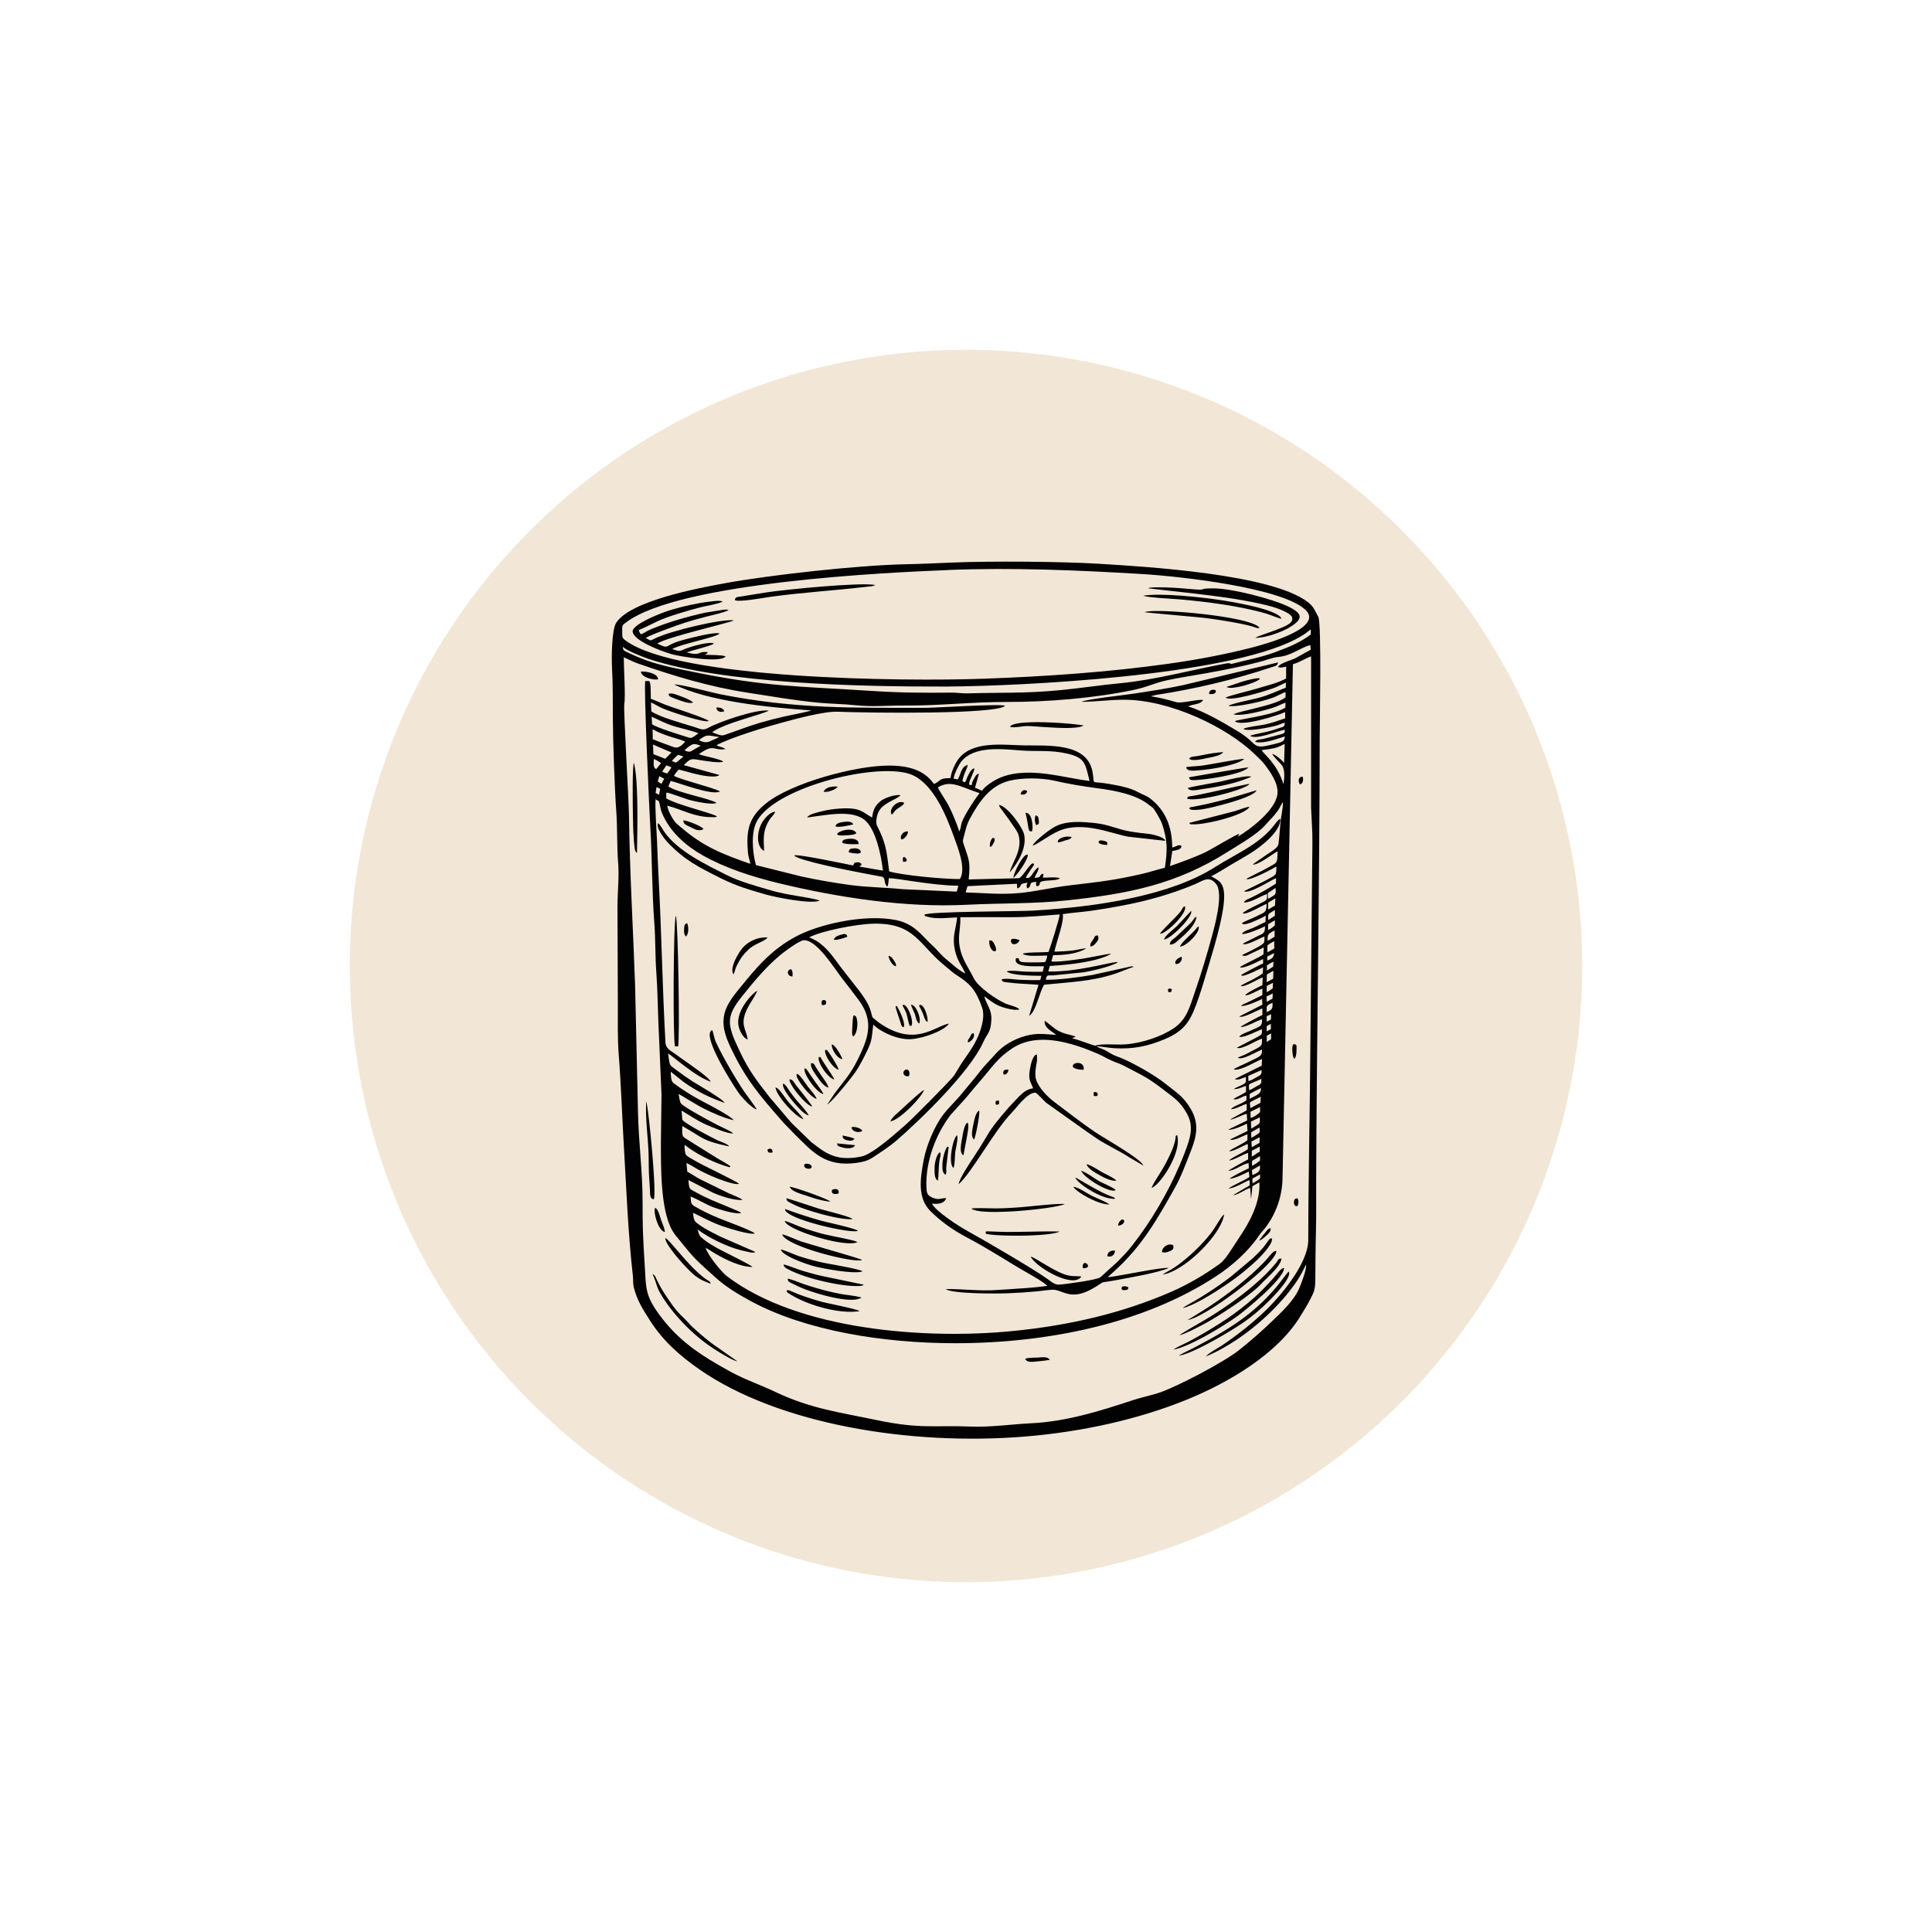
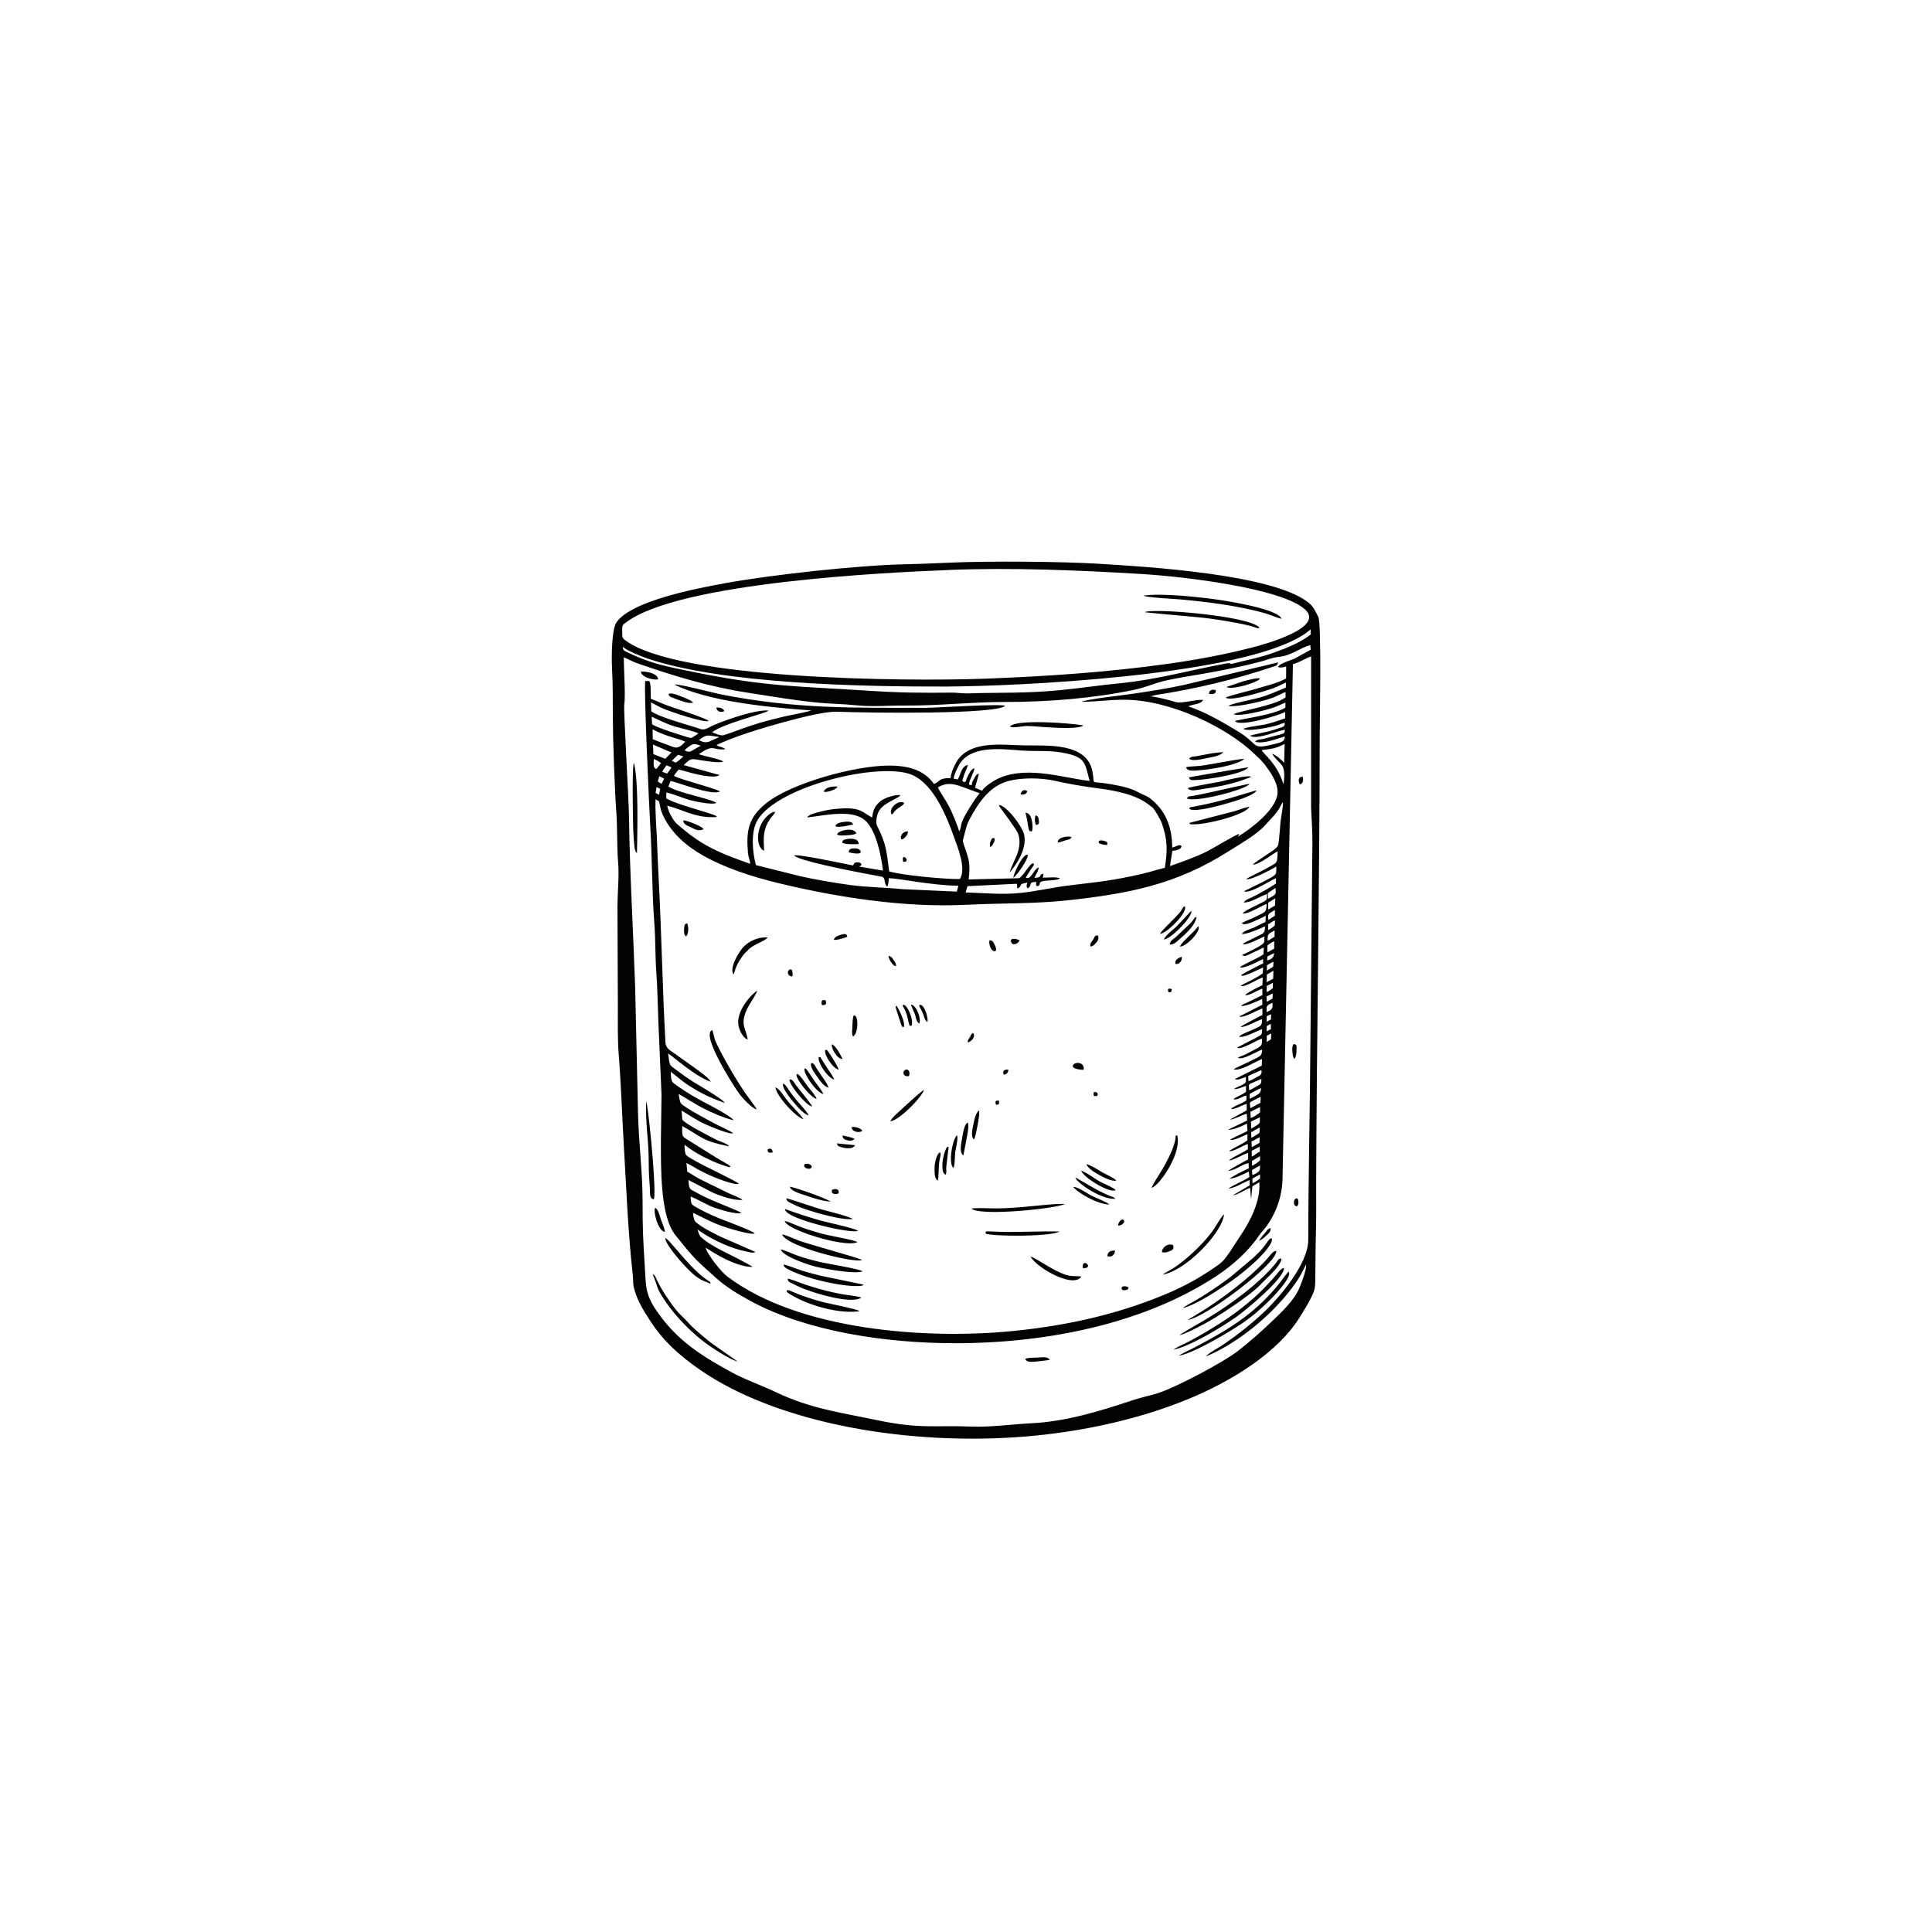
<svg xmlns="http://www.w3.org/2000/svg" viewBox="0 0 500 500" id="a">
  <defs>
    <style>.c{stroke-width:0;fill:#020202;fill-rule:evenodd}</style>
  </defs>
-   <circle style="stroke-width:0;fill:#eee0cb;opacity:.8" r="159.47" cy="250" cx="250" />
  <path class="c" d="M158.38 172.8c.25 4.01.21 8.62.22 12.71.01 5.69.48 18.99.91 24.73.25 3.32.19 9.83.42 12.36.39 4.25-.13 7.99-.13 12.28l.1 25.24c0 3.87-.09 8.82.21 12.61.62 7.8.91 16.61 1.37 24.42.69 11.58 1.02 21.48 2.3 33.01.12 1.04 0 1.97.23 2.94.84 3.46 2.44 5.87 4.15 8.56 3.35 5.28 7.68 9.15 12.86 12.75 20.32 14.12 54.38 19.83 84.33 17.36 14.85-1.22 29.4-4.49 41.84-9.56 10.79-4.4 23.54-11.87 29.46-21.76.8-1.33 1.7-2.73 2.38-4.07 1-1.98 1.34-2.48 1.37-5.15.04-4.2.05-8.46.17-12.71.11-4.24.03-8.64.05-12.89.15-38.08.89-76.56.91-114.58 0-3.21.53-29.77-.36-31.4-.84-1.54-1.14-2.61-2.66-3.79-9.34-7.3-41.89-9.21-54.16-9.96-9.62-.59-28.3-.72-37.93-.31-3.99.17-8.2.36-12.18.44-12.18.26-34.54 2.71-46.58 4.9-6.59 1.2-24.63 4.54-28.21 10.29-1.15 1.85-1.21 9.14-1.06 11.59Zm86.96-25.29c16.76-.66 33.56.05 50.2 1.05 10.66.64 36.34 3.64 42.29 9.25 4.88 4.6-9.82 8.75-13.93 9.8-6.97 1.79-14.19 3.14-21.6 4.18-15.66 2.19-31.58 3.27-47.63 3.86-20.67.76-79.21.18-92.79-9.9-1.05-.78-.78-.86-.85-2.52-.06-1.5.15-1.52 1.01-2.16 13.76-10.43 67.95-12.94 83.29-13.54Zm.12 30.16c18.87-.12 71.34-2.69 89.76-12.18.76-.39 1.39-.77 2.11-1.21.77-.47 1.24-.94 1.88-1.4l.02 1.32c-2.65 2.02-5.71 3.31-9.46 4.67-3.79 1.37-7.18 1.93-11.16 2.98-.01 0-.23-.34-1.27-.15-9.19 1.69-18.08 4.22-27.47 5.12-5.2.5-10.33 1.29-15.52 1.79-9.18.89-15.39.56-23.72.83-1.65.05-3.01-.21-4.23-.19-7.88.07-13.31.05-21.48-.48-18.02-1.18-26.43-.98-45.39-4.85-6.51-1.33-10.99-2.1-16.92-5-.74-.36-1.51-.54-1.4-1.52.84.91 5.02 2.59 6.75 3.16 19.39 6.35 53.81 7.18 77.51 7.12Zm85.33-5.04c.67.29 1.2.03 2.07-.11l-.02 3.05c-.2.12-.06.05-.39.22-2.25 1.14-4.94 1.72-7.31 2.46-1.61.5-6.96 1.74-7.96 2.3 1.39 1.06 10.01-1.64 12.14-2.36 1.39-.47 2.26-1.04 3.48-1.54l-.03 1.31c-2.6 1.02-4.19 1.86-7.1 2.66-1.39.38-7.19 1.5-7.72 2.06 1.62.36 6.32-.68 7.96-1.08 1.28-.31 2.42-.65 3.55-1.05.95-.33 2.64-1.32 3.24-1.43v1.35c-2.7 2.18-12.53 3.61-13.45 4.41 2.18.56 7.99-1 10.37-1.78 1.15-.38 2.12-.95 3.06-1.25l-.03 1.28c-2.99 1.97-12.32 3.05-13.04 3.5 1.47 1.55 10.95-1.4 12.99-2.35v1.62c-1.76.61-3.24 1.15-5.22 1.59-1.21.27-4.9.65-5.59 1.16 1.1.67 5.52-.2 6.53-.41.72-.14 1.54-.33 2.23-.53.66-.2 1.32-.6 1.96-.65 0 1.15-.57 1.06-1.58 1.4-.79.27-1.55.53-2.38.75-1.64.42-3.51.71-5.05 1.19 1.69 1.2 7.37-1.39 9.02-1.53-.02 1.02-.33.94-1.24 1.23l-4.38 1.14c-.74.15-1.74.1-2.08.75 2.43.56 5.52-.79 7.68-1.4-.02 1.26-.61 1.46-2.78 1.99-6.21 1.54-3.6.11-9.58-3.45-3.69-2.2-8.2-4.89-12.66-6.34l1.05-.35c.94-.2 2.42-.4 2.84-1.31-1.99-.14-5.53.99-7.01.57-2.41-.69-3.87-1.08-6.45-1.5.05-.03.12-.11.15-.07l.94-.25c10.23-1.57 20.35-3.95 30.14-7.23.86-.29 1.48-.31 1.62-1.22l-24.45 5.85c-4.24.92-8.68 1.59-13.01 2.25-2.55.39-12.03 1.4-13.42 2.1 3.64-.01 7.25-.53 10.89-.54 12.11-.05 26.91 7.23 33.97 14.11.88.86 1.83 1.67 2.62 2.73 1.15 1.55 3.53 4.64 3.25 7.48-.41 4.22-7.02 9.2-10.31 11.16.28-.39.24-.29.41-.75-.67 0-7.14 3.95-8.48 4.6-2.86 1.39-6.35 2.65-9.44 3.72l.61-3.91c1.05-.2 2.31-.31 2.38-1.29-.72-.56-1.46.24-2.41.39-.03-5.3-1.69-9.65-5.82-12.78-.87-.66-2.01-.97-3.05-1.56-2.08-1.17-4.89-1.65-7.32-2.09-5.38-.97-3.7.6-4.46-3.27-1.48-7.53-11.66-6.61-17.74-6.73-5.45-.1-13.25-1.26-16.92 3.51-.8 1.04-1.9 3.32-2.06 4.96-3.21-.02-2.51.82-4.3 1.52-2.47-3.54-6.42-4.77-11.72-4.76-8.59 0-25.18 4.48-31.75 9.79-4.54 3.66-5.15 7.02-4.66 12.77.1 1.16.53 2.04.61 2.87-7.45-2.6-12.22-4.53-17.89-9.41-1.13-.97-1.41-1.03-2.23-2.37-.57-.93-1.16-2.04-1.38-3.28 3.94 1.02 6.92 2.96 11.45 2.97.67 0 .99.1 1.44-.18-1.4-.94-10.2-2.92-13.15-4.68l.02-1.48c.58-.1 4.88 1.61 6 1.9 1.32.35 5.84 1.35 6.98.75-1.44-1.09-10.21-2.64-12.45-4.26l.59-1.42c2.29.53 10.78 3.86 12.76 2.73-.64-.51-4.7-1.63-5.89-2.01-1.43-.46-4.95-1.41-6.01-2.03.3-.63.83-1.14 1.23-1.63 1.62.36 3.22.91 4.96 1.28 1.08.23 4.63.98 5.58.13l-9.23-2.56c1.82-1.81 1.84-1.7 4.38-1.28 1.09.18 5.04.84 5.83.36-.85-.71-4.8-1.33-6.31-1.91 4.02-2.83 3.54-.87 6.87-1.3-.54-.55-1.63-.56-2.3-1.04 3.92-2.04 12.44-4.61 16.98-5.84 3.33-.9 10.8-2.94 14.3-2.81 8.81.34 41.17.7 43.4-1.52-.71-.61-18.05.51-20.37.51-18.82-.01-33.84.35-53.33-3.51-1.89-.37-11.12-2.84-11.88-2.49 8.99 4.33 23.71 5.83 35.43 6.68-.65.32-5.57 1.24-6.79 1.52-2.28.52-4.36 1.05-6.58 1.7-3.19.93-6.09 2.13-9.2 3.16-.87.29-2.24-.41-3.08-.74 2.95-2.32 13.52-4.74 14.64-5.6-3.34-.43-13.01 2.98-15.52 4.39-1.59.89-2.03.37-3.8-.17-2.81-.86-9.1-2.61-11.07-4.03l-.09-2.31c1.04.47 2.02 1.14 3.31 1.66 1.89.78 10.51 3.73 11.68 3.14-.8-.65-5.86-2.33-7.37-2.85-1.32-.45-2.53-.83-3.84-1.33-1.29-.49-2.69-1.17-3.81-1.54-.08-1.27.09-3.7-.37-4.59l-1.06-.04c-.46.97 1.04 33.67 1.27 37.41.51 8.36.43 16.97 1.06 25.26.32 4.18.21 8.45.51 12.62.3 4.17.38 8.53.53 12.78l.82 18.98-.16 12.16c.02 6.71-.14 17.8 3.02 23.12.63 1.07.96 1.35 1.66 2.22 4.27 5.35 4.46 5.29 9.49 9.86 2.61 2.37 5.8 4.31 9.29 6.19 14.19 7.6 34.21 10.78 52.61 10.79 24.04.02 49.1-5.13 67.73-17.41 4.1-2.7 8.23-6.37 10.96-10.41.7-1.04 1.18-1.37 1.89-2.34 2.63-3.61 4.17-7.97 4.23-12.61l2.69-132.96c1.61-.41 3.25-1.54 4.7-2.03v39.19c.13 3.15.38 6.19.34 9.4l-.52 51.76c-.1 16.89-.54 33.77-.55 50.66 0 6.25-7.48 14.75-10.43 17.68-3.44 3.42-7.65 6.77-11.79 9.57-.88.59-3.79 2.16-4.24 2.9 2.92-1.2 5.53-2.71 7.96-4.33 5.83-3.9 11.93-9.63 15.79-15.52.83-1.27 1.41-2.51 2.16-3.96.1 1.5-1.18 4.71-1.73 6.05-1.37 3.34-4.72 6.39-7.23 8.8-2.75 2.63-5.56 5.09-8.56 7.46-3.73 2.95-16.46 9.72-21.12 11.11-2.12.63-4.23 1.08-6.34 1.77-8.46 2.8-17.11 5.5-26.25 5.94-4.83.24-10.68 1.06-15.47.85-9.53-.38-13.13.69-24.4-1.67-9.54-2-17.19-2.97-26.23-7.28-3.87-1.84-7.9-3.2-11.56-5.2-8.17-4.47-13.72-8.23-18.6-14.93-3.69-5.08-3.31-6.82-3.71-13.1-.42-6.63-.54-9.42-.53-16.1 0-7.8-1.04-15.32-1.19-23.21l-.74-32.41c-.49-14.59-1.39-29.24-1.58-43.85-.06-4.72-1.48-27.88-1.22-29.29.35-1.94-.14-9.31-.14-12.05 1.27.54 2.23 1.11 3.64 1.6 9.43 3.27 18.46 6.03 28.54 7.58 6.05.93 11.84 1.96 18.07 2.56 3.21.31 6.4.32 9.63.66 4.55.48 8.45.05 12.89.09 8.69.07 17.46-.95 26.34-.93 10.66.01 22.35-.94 32.72-3.09 3.91-.81 5.21-1.76 9.02-2.58 3.14-.67 6.54-1.16 9.7-1.73 4.82-.88 9.62-1.8 14.27-3.04 1.37-.37 3.23-1.09 4.49-1.2 3.53-.3 5.73-2.42 8.37-3.08l.1 1.2-4.16 2.3c-.97.42-3.94 1.26-4.28 2.14Zm-150.05 17.16c-.3.26-.82.59-1.25.87-.55.36-.66.39-1.39.17-2.1-.64-8.09-2.5-9.34-3.38l-.11-1.97c2.03.9 3.46 1.74 5.85 2.48 1.32.41 5.35 1.34 6.25 1.83Zm.13 1.76c2.19-1.71 2.27-1.18 5.27-.82-.63.36-1.73.8-2.48 1.14-.94.43-1.88.15-2.79-.32Zm-11.98-2.82c3.49 1.95 7.09 2.45 8.45 3.23-1.99 2.21-2.73 1.46-4 1.02-1.47-.51-2.97-1.09-4.41-1.68l-.04-2.57Zm8.25 5.47c.43-.49 1.22-1.1 1.88-1.46.67-.37 1.61-.05 2.31.27-.74.41-1.23.66-2.01 1.14-.92.57-1.14.45-2.18.05Zm149.36-.07c1.11-.16 2.23-.26 3.33-.52 1.11-.27 1.76-.68 2.64-1.09l-.14 4.89c-.59-.65-1.98-1.98-3.09-2.34.53 1.06 1.79 2.03 2.55 3.04.79 1.06.62 3.32.37 4.86-1.65-5.38-5.04-7.73-5.66-8.83ZM169 192.69c1.54.64 3.06 1.36 4.78 2.04-.19.22-1.31 1.36-1.62 1.64l-3.06-1.19-.11-2.5Zm4.86 4.24c.53-.58.94-1 1.62-1.59l1.41.45c-.68.49-1.21 1.12-1.99 1.58l-1.04-.44Zm-4.03 2.12c-.76-.41-.68-.9-.63-2.64.33.17.62.31.97.48l.91.61-1.25 1.55Zm76.96 2.45c.16-1.21 1.34-3.61 1.98-4.4 3.36-4.18 10.7-3.23 15.41-2.88 4.51.33 7.64-.2 12.09.83 4.64 1.08 4.58 2.62 5.71 7.06-6.78-.8-15.62-3.8-22.89-.95-1.82.71-4.15 2.3-4.96 3.47l-1.8-.77 1.02-3.61c-.73.11-.94.7-1.33 1.38-1.14 1.96.21 1.43-1.04 1.53-.27-.41-.21.18-.12-.65.07-.65 1.3-2.93 1.33-3.64-.72.03-1.18.94-1.53 1.6-.96 1.8-.42 1.73-1.16 1.96-.55-.43-.49-.15-.24-1.12.11-.41.24-.76.37-1.13.28-.78.71-1.43.82-2.23-1.81.51-1.76 2.48-2.59 3.77l-1.07-.22Zm-75.39-1.76c.28-.71.73-1.05 1.06-1.68l1.31.52c-.19.45-.77 1.1-1.11 1.62l-1.26-.46Zm-.78 1.13 1.27.66-.69 1.33-.97-.6.39-1.39Zm72.11 2.9c3.35-1.99 5.56-.23 10.79 1.5-.97 1.21-2.19 3.08-3.07 4.56-2.39 3.98-1.35 3.6-2.19 5.36-.58-1.87-1.62-4.38-2.45-6.08-1.04-2.14-2.55-4.03-3.08-5.34Zm-72.81-.08.93.45-.28 1.55-.91-.48.26-1.52Zm25.71 20.23c-.91-3.46-1.38-8.63.38-11.62 5.25-8.92 32.01-15.29 40.1-11.73 5.61 2.47 8.93 10.89 10.8 16.09.9 2.52 3.23 8.16 1.51 10.84-4.01.05-14.68-.95-18.3-1.97-.69-5.52-.86-7.33-3.13-11.81-.38-.76-.17-2.05.1-2.94.92-3.04 4.86-3.67 5.96-4.98-1.43-.26-4.19.75-5.06 1.45-1.43 1.16-2 2.11-2.29 4.33-2.6-1.4-2.9-2.69-8.42-2.32-1.6.11-3.16.33-4.62.71-1.39.36-3.35.76-3.76 1.59 4.75-.55 11.83-2.24 15.13.89 2.58 2.44 3.94 8.35 4.48 12.87l-6.36-1.09c.24 0 .2.1.51-.16.35-.29.16-.03.29-.46-.36-.33-.5-.52-1.25-.43-.84.1-.59.34-.93.8-1.94-.37-14.49-3.06-15.22-2.58.83 1.28 14.83 4.01 17.19 4.46l5.42 1.02c1.17.39-.95-.42.28.12.78.34.21 1.53 1.17 2.48.33-.52.35-1.44.4-2.2 2.55.01 11.01 1.87 18.02 1.95l-.42 1.52-14-.63c-4.55-.47-9.18-.47-13.66-1.09-4.2-.57-8.49-1.32-12.55-2.2l-11.77-2.94Zm-25.93-17.11c.66.78.76-.3 1.14 1.9.16.91.46 1.71.84 2.5 2.12 4.44 5.96 7.75 10.14 10.13 5.74 3.26 12.67 5.53 19.82 7.26 14.91 3.59 32.37 6.38 48.62 5.55 8.67-.44 17.3-.21 25.95-1.14 15.97-1.71 28.28-4.15 41.57-12.59 3.01-1.91 7.57-4.45 9.77-7 1.2-1.39 2.04-2.06 3.17-3.65.48-.67.82-1.55 1.3-2.23.04 1.67-.48 3.6-.64 5.34-.16 1.75-.28 3.83-.53 5.56-.16 1.14-2.27 2.18-3.18 2.85-1.08.79-2.48 1.62-3.47 2.44 1.49.22 5.13-2.79 6.45-3.4-.11 3.47-.04 2.75-3.09 4.53-.85.5-4.67 2.3-5.02 2.64.98.48 6.94-2.71 7.78-3.24-.02 2.5.11 2-3.33 3.9l-5.04 2.48c1.35.84 7-2.9 8.29-3.37l-.04 1.41c-1.91 1.23-4.14 2.55-6.31 3.59-.68.33-1.69.63-2 1.3 2.02.01 4.23-1.65 6.03-2.2-.05 1.24.12 1.45-.89 1.99-1.16.63-4.94 2.29-5.42 2.99.95.54 5.14-2.11 6.2-2.42-.03 2.45-.69 2.16-2.56 3.17-1.26.68-2.69 1.07-3.9 1.83.43.37.95.28 1.58.1.63-.17 1-.34 1.62-.6.8-.34 2.38-1.04 3.02-1.46l-.07 1.66c-1.03.36-2.01 1-3.11 1.47-.76.33-2.65.86-2.98 1.58.83.33 5.16-1.51 5.97-1.96.05 2.11-.73 1.88-2.29 2.75-.63.35-3.22 1.56-3.48 1.8 1.02.56 4.52-1.56 5.63-1.89-.08 1.09.18 1.47-.59 2.02-1.05.76-2.3 1.3-3.43 1.91-.54.29-1.36.6-1.83.91l.68.19c.3-.01.57-.13.88-.25l4.11-1.96-.08 1.77c-1.15.91-5.53 2.75-6.11 3.36.97.49 5.03-1.65 5.99-2.13l.04 1.13c-.63.25-5.33 2.68-5.73 3.05.04.02.11 0 .13.05.26.64 5.37-2 5.59-2.07l-.1 1.56c-.77.57-1.85 1.18-2.75 1.66-.64.34-2.45 1.15-2.97 1.56 1.05.51 4.71-1.99 5.73-2.15l-.1 1.97c-.49.21-4.12 2-4.44 2.58.76.28 3.53-1.41 4.44-1.68v1.67l-4.09 2.01c-.36.17-.44.17-.79.32l-.65.44c.91.35 4.72-1.38 5.46-1.77l.08 1.48-5.98 3.05c.96.56 4.89-1.76 5.97-2.07v1.7c-.77.34-5.29 2.7-5.64 3.07 1.28.19 4.24-1.64 5.55-1.98 0 1.92-.21 1.66-2.88 2.92-.89.42-2.56.92-3.04 1.62 1.38.31 4.55-1.51 5.92-1.96 0 1.53-.06 1.37-1.44 2.15l-5.06 2.62c1.17.72 5.38-2.15 6.5-2.31 0 2.24.05 1.73-4.27 4.04-.6.32-1.49.56-1.99.86 1.07.83 5.16-1.76 6.26-2.08 0 1.78-.44 1.68-3.55 3.23-.85.42-3.25 1.45-3.81 1.88 1.76.54 5.85-2.15 7.35-2.66l-.07 1.7-6.95 3.45c.69.46 2.06-.31 2.85-.51.05 1.55.13 1.52-1.38 2.24-.62.3-1.3.52-1.76.9 1.6-.09 1.87-.46 3.17-.84v1.53c-.93.75-2.3 1.18-3.24 1.88.94.44 2.36-.82 3.35-.9v1.19c-1.15 1-3.29 1.41-4.02 2.33 1.47-.06 2.76-1.04 4.09-1.37v1.67l-4.17 2.29c.06 0-.22.24.81-.11.35-.12.66-.26 1.07-.42.71-.28 1.56-.71 2.31-.87l.1 1.73-4.87 2.35c.84.35 4.26-1.22 4.82-1.54l.14 1.91-4.52 2.21c.82.47 3.59-1.05 4.5-1.38v1.56c-1.16.94-3.35 1.86-4.73 2.76.77.42 3.81-1.53 4.84-1.77v1.33c-.85.72-4.43 2.26-4.84 2.93 1.28-.12 3.54-1.58 4.91-1.97v1.69c-.67.32-4.76 2.58-5.16 2.96 1.96-.15 3.52-1.71 5.27-2l.07 1.34c-.88.38-4.41 2.15-5.01 2.71 1.65-.13 3.74-1.28 5.01-1.87l.15 1.41c-1.62 1.08-3.96 1.96-5.47 3 1.87-.18 3.96-1.6 5.5-2.21l.06 1.36-4.37 2.58c1.53-.18 3.05-1.48 4.47-1.91l.24 2.92.35-3.35 1.79-1.02c.35 4.88-2.38 10.15-5.04 14.05l-2.55 3.9c-.93 1.34-1.64 2.42-2.92 3.34-3.81 2.72-7.86 5.11-12.29 7.05-12.52 5.45-25.99 8.67-41.09 10.16-22.27 2.21-55.4-.13-73.89-14.19-1.38-1.05-4.75-5.13-5.54-7.36.85.41 1.7 1.05 2.65 1.59 2.61 1.5 6.35 3.37 9.49 3.37-.35-.5-6.68-3.6-7.77-4.16-1.9-.98-3.93-2.12-5.51-3.52-.56-.49-.64-1.21-.95-2.02 1.97 1.41 4.2 2.69 6.74 3.79 1.9.82 3.91 1.53 5.99 1.93.64.12 1.63.48 2.27.1l-9.07-3.97c-2.13-1.09-4.46-2.17-6.28-3.68-.65-.54-.71-1.63-.8-2.49 2.56 1.23 4.59 2.38 7.44 3.41 1.32.48 7.45 2.41 8.54 1.94-.6-.71-7.55-3.24-9.16-3.9-2.27-.92-4.48-1.97-6.56-3.21-.88-.53-.79-1.16-.88-2.45 1.95.76 4 2.09 6.02 2.84 1.21.44 5.94 1.95 7.08 1.38-.48-.41-6.41-2.74-7.71-3.33-1.22-.55-2.63-1.19-3.71-1.82-1.98-1.16-2.05-.61-2.25-3.34l6.36 3.29c1.75.77 5.48 2.1 7.62 1.85-.36-.43-2.78-1.37-3.53-1.7l-7.3-3.58c-1.25-.65-2.37-1.43-3.45-2.03l-.21-2.23c.87.36 2.13 1.2 3.08 1.72 1.11.6 2.09 1.05 3.22 1.57 1.1.51 6.33 2.61 7.28 2.07-.69-.55-2.9-1.61-3.9-2.13-1.37-.71-2.74-1.39-4.06-2.03-.86-.41-5.22-2.63-5.73-3.29-.3-.4-.44-2.05-.36-2.62 2.72 2.19 6.71 4.21 10.15 5.36l1.25.38c1.01.04-.82.14.26-.02l.25-.09c-.82-.71-2.52-1.58-3.53-2.19l-7.03-4.39c-2.02-1.28-2.05-.91-1.96-3.91 5.29 2.95 4.99 3.8 12.09 5.26-.2-.62-2.39-1.28-3.06-1.61-1.75-.87-8.52-4.34-9.02-5.31l-.2-2.34c1.99 1.14 3.76 2.45 6.15 3.54 1.03.47 6.42 2.78 7.2 2.3-.78-.6-2.95-1.55-3.94-2.05-1.55-.78-8.61-4.55-9.52-5.6-.36-.41-.54-1.82-.64-2.49.78.37 4.29 2.67 6.66 3.85 2.17 1.08 5.13 2.42 7.55 2.93-.5-1.03-8.05-4.88-8.98-5.38-2.25-1.23-4.5-2.69-6.51-4.17-.79-.58-.7-1.93-.77-3l3.12 2.5c1.1.82 2.18 1.49 3.34 2.18 2.6 1.53 4.56 2.32 7.48 3.41-.2-.89-7.34-4.96-8.16-5.49-1.5-.96-2.68-1.8-4.01-2.8-2.29-1.73-1.96-1.05-2.45-4.51 1.37.8 6.98 5.95 11.04 7.31-.43-1.09-4.63-3.9-5.96-4.88-1.13-.82-2.14-1.48-3.23-2.3-1.08-.81-2.44-1.34-2.53-2.93-.79-14.06-1-28.12-1.75-42.18-.18-3.41-.32-6.9-.45-10.31-.08-2.23-.58-8.84-.34-10.56Zm80.99 20.77c.44-4.3.18-4.83-1.17-8.74-.42-1.22-.39-1.19-.05-2.44.58-2.15.65-2.92 1.67-4.78 2.29-4.17 5.09-8.29 10-9.54 3.39-.86 8.4-.8 11.8-.02 3.42.79 7.57 1.49 11.17 1.95 4.45.57 10.11 1.64 13.41 4.42.32.27.54.36.84.64.49.46 2.05 3.16 2.36 4.08 1.43 4.27 1.46 6.74.74 11.43-1.88.44-3.83 1.1-5.77 1.55-7.78 1.79-11.26 2.08-19.09 3.03-4.34.52-8.55 1.56-12.78 1.96-4.9.46-9.08-.02-13.93-.16l.5-1.62 12.77-.62c.14.35-.06.74.18 1.22 1.57-.78-.2-1.13 2.56-1.5-.19.66-.39.88.01 1.47 1.36-.57-.05-1.76 2.35-1.64-.19.57-.25.57.05 1.09 1.44-.24-.02-1.05 1.77-1.36.24-.04.57-.07.82-.09 1.04-.1 2.68-.07 3.42-.58-.84-.49-3.35-.13-4.5-.22.14-.33.32-.59.15-1-1.37.32.04.97-2.24 1.09.31-.92 1.08-1.79 1.06-2.74-1.45.66-1.87 3.33-3.33 2.68.35-.63.72-1.19 1.16-1.88.69-1.07 1.17-1.47.89-1.74-.71-.7-2.83 3.54-3.82 3.76l-12.99.32Zm79.42 2.22c.06 1.03.19 1.47-.44 1.94-.37.27-1.08.65-1.52.88l-.04-1.48 2-1.34Zm-.06 2.68-.08 1.88-1.77 1.03v-1.78l1.86-1.13Zm-1.85 4.41c.19-.5.28-.49.81-.82.28-.18.67-.4.93-.56v1.48c-.5.36-1.18.77-1.73 1.11l-.02-1.21Zm-.02 2.31c.6-.28 1.25-.85 1.77-1l-.02 1.26c-.58.62-1.01.84-1.73 1.23l-.02-1.5Zm-.12 4.27c0-1.62-.1-1.68 1.81-2.67l-.02 1.64c-.63.32-1.06.72-1.79 1.03Zm-.03 1.16c.53-.33 1.13-.83 1.74-1.03v1.89l-1.76.98v-.72l-.02-.18.04-.92Zm1.71 2.01c-.06 1.29-.81 1.59-1.79 1.95l.04-1.05 1.75-.89Zm-1.86 3.2c.52-.36 1.06-.69 1.71-.95l-.1 1.28-1.61 1.02v-1.35Zm1.67 1.39-.05 2.04-1.69.93.05-1.99 1.69-.98Zm-.11 3.11-.05 1.43c-.39.33-1.05.77-1.57.99v-.73l.02-.88 1.6-.81Zm-.05 2.77-.06 1.33-1.47.83-.06-.66v-.74l1.58-.76Zm-1.58 3.53c.23-.58.8-.85 1.53-1.11-.04 1.26.18 1.72-1.53 2.39v-1.29Zm1.15 1.82-.04 1.38-1.1.58v-1.43l1.15-.52Zm-.08 2.5.04 1.38-1.1.58v-1.35l1.06-.61Zm.1 2.49-.04 1.51-1.11.69.02-1.62 1.14-.58Zm-2.53 9.48c.24 1.27-.49 1.44-1.28 1.87-.67.36-1.32.84-2.08.98l-.05-1.32 3.41-1.53Zm-3.23 3.97c.26-.52-.02-.22.7-.59l2.52-1.09c0 1.53-.22 1.34-1.3 1.95-.7.39-1.12.74-1.87.96l-.06-1.24Zm.21 2.21c.39-.27 2.47-1.35 2.93-1.51-.04 1.5-.72 1.6-2.94 2.77v-1.26Zm.16 3.69c-.06-1.4-.49-1.38.64-1.93.71-.35 1.39-.75 2.04-1l-.07 1.53-2.61 1.4Zm2.51-.3v1.33c-.54.54-1.61 1.29-2.43 1.49l-.06-1.59 2.49-1.23Zm-.05 2.65c-.05 1.2.21 1.45-.68 2-.52.32-1.07.67-1.56.93l-.07-1.8 2.31-1.13Zm-.07 2.63c.03 1.7.14 1.26-1.05 2.06-.42.28-.65.44-1.09.62l-.04-1.43 2.18-1.25Zm-2.11 3.63c.84-.33 1.3-.74 2.13-1.08l-.04 1.44-2 1.13-.09-1.49Zm2.14 1.34.02 1.3c-.74.33-1.24.87-2.07 1.28v-1.5l2.05-1.09Zm.08 2.45v1.14c-.4.38-1.52 1.17-2.07 1.36v-1.26l2.07-1.23Zm0 2.41c0 .99.22 1.69-1.99 2.51l-.09-1.31 2.08-1.19Zm0 2.33c.01 1.04.17.99-.6 1.51-.46.31-.84.57-1.36.77V305l1.96-1.06Z" />
-   <path class="c" d="M313.39 226.78c.85-.29 4.22-2.41 5.3-3.05 1.73-1.01 3.35-1.93 5.09-3.01 2.32-1.46 7.79-5.53 7.56-8.83-.72.39-1.21 1.17-1.78 1.89-3.87 4.87-9.87 7.27-15.03 10.57-5.88 3.76-13.43 6.27-21.3 7.99-8.59 1.88-17.06 2.79-26.02 3.33-3.44.21-26.63.19-27.95 1.04.23.52-.19.24.72.52 2.31.73 5.38.27 7.73.19-.29 3.05-1.35 4.8-.6 8.35.64 3.05 1.76 3.94 2.74 6.19-2.04-1.02-3.03-2.16-4.61-3.41-1.93-1.53-2.52-2.6-4-3.92-2.57-2.3-4.44-5.52-9.34-6.51-8.18-1.65-20.27 1.07-26.38 4.5-5.51 3.09-8.95 6.85-12.62 11.33-4.57 5.56-7.68 8.71-4.13 16.45 4.1 8.93 7.93 13.19 13.87 20.02l2.9 3c4.68 4.58 7.92 8.72 16.28 7.51 2.91-.42 3.6-1.07 5.56-2.38 1.67-1.11 3.13-2.1 4.58-3.34 6.2-5.36 19.01-17.76 22.47-25.43 1.12-2.49 1.97-2.5 2.13-5.8.13-2.77-1.14-3.67-1.85-6.15 1.28.88 2.3 1.82 3.97 2.54.93.4 4.08 1.32 5.14.85-.45-.62-2.7-1.11-3.57-1.49-2.41-1.06-7.1-4.23-8.28-6.64-1.14-2.33-2.6-4.26-3.32-6.83-1.05-3.81.01-5.39-.12-8.89 4.44-.02 8.9 0 13.35 0 4.1 0 8.3-.41 12.38-.72-.12 1.25-2.35 8.27-2.91 9.73-1.29.12-6.02.01-6.67.47 1.04.81 4.77.43 6.34.44-.02.56-.3 1.29-.54 1.69-1.45.12-2.91.09-4.37.08-.49 0-1.68-.02-2.01-.22-.88-.53.27-.82-1.13-.89-1.02 2.54 4.84 2.09 7.22 2.11l-.33 1.42c-1.65.07-3.02.02-4.66-.03-.74-.02-4.07-.45-4.64-.01 1.32 1.03 6.8 1.09 8.93 1.1l-.26 1.09c-1.77.07-3.55 0-5.31-.06-1.16-.04-4.02-.53-4.73-.05.23.72.99.64 1.89.76 2.53.34 5.14.35 7.69.59l-2.43 8.03c1.81-1.1 2.7-6.39 3.9-8.06 6.19-.64 12.29-.82 18.21-2.8 1.8-.6 3.39-1.31 4.98-1.85l-.52-.11s-.1 0-.14.01c-.06 0-.49.12-.58.14l-9.51 2.09c-3.6.61-8.25 1.25-12.02 1.25.24-1.4.39-1.09 1.9-1.14l7.92-.8c2.34-.39 7.21-1.54 8.81-2.58-.03-.01-.08-.02-.09-.03-.02 0-.08-.02-.1-.02-.02 0-.08 0-.11-.01h-.12c-1.83.1-10.35 2.61-17.57 2.43l.38-1.43c5.02-.3 12.37-1.07 15.92-3.16-.23-.13-6.08 1.09-7.3 1.26-2.04.28-6.23.93-8.21.74l.46-1.63c2.81-.02 6.33-.32 8.58-1.77-.83 0-2.69.49-3.81.6-1.48.15-2.92.23-4.44.26.39-2.12 2.62-7.98 2.15-9.71 2.49-.4 5.09-.53 7.61-.9 2.35-.34 4.77-.75 7.09-1.18 6.85-1.26 13.18-3.01 19.42-5.62 2.16-.91 3.74-2.39 5.59-.1 1.98 2.46-.36 10.84-1.19 13.89-1.16 4.25-2.49 8.73-3.91 12.85-1.69 4.9-2.33 8.22-5.94 10.64-3.04 2.03-7.91 3.77-12.42 4.12-2.2.17-6.07-.26-7.75.32-.35.12-4.64-1.65-6.08-1.87l.96-.48c-1.85-.62-2.89-.6-4.57-1.51-1.18-.64-3.12-2.45-3.47-2.56-.2 1.91 1.9 2.68 2.95 3.65-3.04-.17-4.83-.57-7.86.25-3.06.83-5.89 2.48-7.83 4.7-1.42 1.62-2.6 2.73-3.91 4.38-.65.83-1.14 1.48-1.8 2.25-1.37 1.6-2.56 3.14-3.86 4.62-1.26 1.44-2.68 2.8-3.91 4.38-2.17 2.8-4.32 7.83-5.04 11.53-1.01 5.19-1.69 10.1 1.68 13.48 2.62 2.63 5.78 4.92 9.64 6.94 5.34 2.79 10.45 6.21 15.68 9.19 1.67.95 3.71 2.08 4.96 3.24-4.31.59-8.56.74-12.92 1.06-4.54.34-9.06-.31-13.4-.24 1.53 1.24 13.05 1.21 15.85 1.1 2.7-.1 5.28-.27 7.92-.52 1.21-.12 2.73-.37 3.87-.4 2.65-.08 4.55 2.99 10.27-.24 4.26-2.4.7-1.22 6.22-2.25 3.57-.67 10.53-1.84 13.63-3.14-1.76-.32-12.88 2.13-15.86 2.39l1.75-1.58c7.14-6.48 11-13.26 15.72-21.67 1.52-2.7 2.85-6.32 4.06-9.39 1.52-3.88 2.22-7.08.03-10.84-2.01-3.46-3.88-4.4-6.85-6.79-2.45-1.97-7.79-5.01-10.83-6.31-.81-.35-1.57-.58-2.36-.95-.83-.39-1.35-.8-2.12-1.2-.73-.38-1.66-.6-2.28-1.06 1.34.06 3.1.43 4.64.52 4.77.29 8.63-.5 12.95-2.31 5.66-2.37 6.93-5.1 9.02-11.25.9-2.64 1.61-5.18 2.43-7.89 1.4-4.65 3.5-11.62 3.93-16.33.51-5.51-1.62-5.59-3.32-6.77Zm-87.46 12.26c11.02-.2 11.63 5.34 18.93 11.18 1.03.82 1.59 1.42 2.79 2.19 3.3 2.1 4.91 3.72 6.53 8.38.89 2.54-.5 6.35-1.44 8.26-1.26 2.56-2.5 4.03-3.93 6.2l-1.89 3.09c-1.27 1.68-11.05 11.44-12.33 12.55-2.37 2.05-8.62 7.8-11.66 8.42-5.08 1.02-8.05.06-11.49-2.6-.53-.41-.93-.72-1.46-1.11l-5.14-4.98-5.67-6.67c-3.3-4.25-5.29-6.71-7.82-12.07-3.26-6.89-3.57-8.77.91-14.31 3.15-3.9 5.87-7.18 9.57-10.32.79-.67 4.99-3.89 6.24-3.92 3.39-.07 7.88 7.34 9.94 9.98 1.46 1.87 2.83 3.61 4.31 5.63 4.12 5.62 2.13 10.19-.28 15.16-1.92 3.95-3.7 5.73-6.04 8.87-.39.53-1.68 2.63-1.93 2.85.98-.27 6.5-7.12 7.52-8.68 1.05-1.61 1.99-3.48 2.91-5.37 1.26-2.6 1.09-3.53 1.5-6.61 1.6 1.71 6.24 4.04 9.85 3.77 3.3-.25 8.5-2.19 9.75-4.02-3.61.57-8.81 6.32-18.11-.24-.44-.31-.72-.58-1.12-.9-.61-.49-.56-.29-.79-1.24-.27-1.11-.54-1.87-1.04-2.82-.89-1.68-2.24-3.38-3.33-4.78-1.22-1.56-2.37-2.98-3.56-4.55-1.88-2.47-3.14-4.54-5.7-6.45-.84-.63-1.56-.87-2.53-1.35 3.18-1.67 12.26-3.44 16.53-3.52Zm18.94 71.03c-1.52-.01-1.9.64-3.69-.18-1.27-.57-1.38-1.24-1.43-2.8-.22-6.69 2.53-13.69 6.29-18.59l3.93-4.35c1.26-1.55 2.49-3 3.79-4.5 2.96-3.4 4.31-5.77 8.23-8.35 3.94-2.59 8.79-2.66 13.87-1.44 2.37.57 4.17 1.21 6.26 2.03 3.7 1.45 3.21 1.54 5.66 2.64 1.07.48 2.03.72 3 1.24 4.83 2.56 6.01 2.9 10.33 6.25 2.53 1.97 4.3 2.93 6.1 6.24 1.26 2.31 1.24 4.45.42 7.13-.59 1.94-1.52 4.24-2.28 6.01-3.13 7.34-7.45 14.69-12.29 20.87-1.74 2.23-2.21 2.51-3.94 4.35l-4.35 3.94c-.88.7-9.35 1.85-10.79 1.9-1.03.04-2.01-.81-2.68-1.31-3.3-2.45-17.28-10.59-20.71-12.45-2.51-1.36-8.54-5.3-9.4-7.21 1.8.21 3.27-.08 3.67-1.43ZM187.78 169.86c-.93-.38-4.02-.35-5.33-.4.39-.32.47-.19.75-.69-2.96-.31-1.47 1.11-5.48.09 1.44-.61 6.33-1.67 7.06-2.32-1.07-.61-6.31.8-8.19 1.7-1.03.49-1.43 0-2.67-.23 2.16-1.35 11.34-3.03 12.32-4.04-1.23-.53-7.15 1.06-8.63 1.43-1.42.36-2.59.7-3.85 1.3-.61.29-1.1.74-1.71.64-.37-.06-1.64-.59-1.9-.79 2.13-1.62 19.02-5.43 19.77-6-3.19-.46-16.59 2.77-20.41 4.68-1.57.78-.91.53-2.39-.08.55-.55 4.21-1.86 4.95-2.15 4.33-1.64 6.4-2.3 10.91-3.46 1.41-.36 4.53-1.04 5.56-1.64-.39-.21-.92-.14-1.37-.09l-4.78.77c-4.62 1.04-9.77 2.49-14.09 4.34-.95.41-1.63.96-2.44 1.25-.28-.48-.4-.45-.55-1.1 1.57-.64 3.27-1.55 4.89-2.31 2.65-1.24 8.04-2.81 10.99-3.57 1.49-.38 4.74-.9 5.85-1.5-.66-.39-2.69-.07-3.46.02-3.35.4-6.66 1.17-9.87 2.11-2.3.67-10.26 3.75-9.98 5.7.34 2.32 7.26 4.97 10.08 5.78 2.14.62 12.74 2.34 13.96.59Z" />
-   <path class="c" d="M267.38 281.65c-1.7.24-2.65 1.15-3.54 2l-2.69 2.84c-6.28 7.24-4.52 5.99-9.15 12.95-.8 1.19-3.85 5.77-3.88 7.01 3.56-3.21 9.18-13.86 13.83-18.61 1.26-1.29 3.82-5.01 5.99-5.07.47.09 2.24 2.18 2.97 2.74l10.34 7.35c1.22.81 2.3 1.64 3.51 2.38 2.5 1.53 4.94 2.6 7.51 4.29l3.64 2.13c-.62-1.77-10.2-7.1-12.66-8.78-3.62-2.47-6.84-5.04-10.28-7.6-1.76-1.31-4.23-3.76-4.86-6-.38-1.36 0-3.32.27-4.74l-.03-1.63c-1.02.02-1.6 2.52-1.81 3.81-.45 2.76.05 2.91.84 4.92ZM297.16 152.25c9.91 1.22 22.79 2.2 32.21 4.8 1.16.32 4.55 1.59 4.97 2.59.71 1.71-2.11 2.55-4 3.35-1.07.45-4.91 1.65-5.47 2.09 2.9-.01 6.92-1.55 8.89-2.73 3.74-2.26 3.35-3.64-.66-5.52-3.83-1.79-14.12-4.55-19.1-4.56-4.93 0-.44.67-6.65.11-2.32-.21-4.82-.37-7.16-.38-.58 0-2.81-.05-3.02.25ZM212.14 233.05c-2.74-.89-8.15-1.3-12.69-2.64-3.99-1.18-8.02-2.25-11.48-4-5.37-2.71-12.47-6.08-16.01-11.07-.46-.65-.99-1.79-1.66-2.32-.61 1.25 1.76 4.22 2.49 4.99 4.39 4.61 7.95 6.39 14 9.4 3.8 1.89 7.16 2.87 11.54 4.13 2.27.65 11.79 2.58 13.82 1.51ZM267.23 218.84c1.26-.29 4.16-2.67 6.83-3.81 6.18-2.63 13.63.74 17.91 1.5l9.59 1.08c-.2-.49 0-.18-.37-.51-.66-.61-2.89-1.17-3.75-1.27-1.7-.2-3.31-.35-5.01-.65-3.19-.55-5.55-1.81-9.04-2.17-3.56-.36-7.05-.63-10.04.76-1.61.75-5.58 3.89-6.12 5.07ZM190.18 155.3c.9.63 7.49-.6 9-.81 8.73-1.22 16.66-1.63 25.15-2.64.78-.09 1.52-.06 2.19-.45-3.89-.76-23.18 1.16-28.19 1.91l-6.48 1.05c-.92.16-1.55.05-1.67.93ZM174.69 270.8h.79c.51-1.19.01-32.63-.57-33.79-.64 1.08-.79 32.01-.22 33.79Z" />
  <path class="c" d="M295.9 154.16c1.01.5 7.7.81 9.43.96 6.82.58 15.77 1.75 22.3 3.66 1.11.33 3.06 1.19 4.03 1.35-.9-2.55-14.01-4.57-16.17-4.89-4.73-.69-15-1.83-19.59-1.08ZM303.67 349.29c4.28-.79 12.79-6 16.36-8.53 2.42-1.72 12.28-9.84 12.29-12.58-.75-.14-1.68 1.41-3.02 2.88-1.02 1.11-1.98 2.17-3.05 3.21-2 1.96-4.32 3.85-6.83 5.7-2.25 1.66-5.07 3.39-7.62 4.91-1.32.78-2.6 1.48-4.02 2.25-1.05.57-3.38 1.55-4.11 2.17Z" />
  <path class="c" d="M305.05 350.84c3.56-.41 13.57-6.38 16.69-8.55 2.67-1.86 4.73-3.68 6.88-5.83.69-.68 5.89-5.91 4.89-7.37-.34.23-2.23 2.83-2.74 3.45-6.32 7.69-12.92 11.59-21.6 16.17-1.31.69-2.91 1.39-4.12 2.14ZM195.82 287.11c-.12-.42-2.58-3.68-3.18-4.56-2.22-3.25-5.69-9.21-7.38-12.88-.45-.99-.62-2.39-.94-3.07-3.08 1.1 5.83 14.92 7.11 16.61.8 1.04 3.13 3.58 4.39 3.91ZM305.24 345.54c1.45-.23 6.35-2.85 7.79-3.68 3.2-1.83 10.93-6.88 13.49-9.72 1.04-1.15 5.03-4.5 5.11-6.41-.85-.08-.89.51-1.47 1.21-4.43 5.37-11.78 10.68-17.75 14.3-2.3 1.4-5 2.84-7.17 4.29ZM306.08 338.53c3.45-.77 10.26-5.3 13.17-7.4 2.1-1.52 3.89-3.04 5.66-4.65.72-.65 4.78-4.63 4.22-5.97-.62-.22-1.16 1.11-2.35 2.51-.75.89-1.77 1.86-2.55 2.6l-5.6 4.71a93.563 93.563 0 0 1-9.25 6.23c-.83.49-2.75 1.47-3.29 1.98ZM190.88 352.34l-6.43-4.51c-1.39-1-4.92-3.97-6.03-5.21-2.23-2.48-2.67-2.31-5.22-6.02-1.4-2.04-2.03-3.02-3.12-5.18-.37-.73-.55-1.48-1.18-1.66 1.49 3.43.76 3.37 3.56 7.39 2.87 4.12 7.15 8.41 11.26 11.22 1.49 1.02 5.5 3.63 7.15 3.96ZM223.23 329.01c-1.31-.74-8.79-1.88-11.08-2.42-1.77-.41-3.51-.91-5.19-1.44-1.3-.41-3.94-1.64-4.89-1.77.49 1.66 6.57 3.82 9.05 4.43 2.39.58 9.18 1.82 11.67 1.34l.45-.14ZM296.24 158.43c.21.1 13.87 1.29 15.53 1.49 2.97.36 9.61 1.37 12.62 2.3.71.22 1.1.5 1.57.26-1.96-2.98-27.29-5.17-29.72-4.05Z" />
  <path class="c" d="M307.27 341.62c4.54-.48 23.33-14.66 23.03-17.87-.77-.11-1.58 1.17-2.65 2.34-4.47 4.86-11.64 10.25-17.27 13.68-.85.52-2.39 1.52-3.11 1.86ZM223.09 326.06c-.49-.36-12.81-3.83-15.63-4.74-1.15-.37-4.33-1.83-5.04-1.84 1.19 3.19 19.08 7.58 20.67 6.58ZM223.53 332.47l-10.78-2.24c-1.72-.39-3.5-.89-5.09-1.36-1.02-.3-4.34-1.61-4.84-1.61-.03.75.93 1.11 1.64 1.48.71.37 1.56.7 2.33 1 3.79 1.49 11.11 3.2 15.28 3.09.23 0 .6-.03.81-.08.72-.17.29 0 .65-.29ZM169.2 310.36c.78-1.55-1.27-22.86-1.94-25.3-.29 3.88.39 8.88.56 12.83.1 2.21.04 4.47.17 6.67.07 1.1.15 2.2.21 3.28.06 1.1-.11 2.41 1 2.53ZM203.85 333.91l-.26.06c.1.41-.23.31 1.26 1.2 4.45 2.67 12.38 4.97 17.61 4.15-.63-.54-8.28-2-9.9-2.45-1.64-.46-3.08-.91-4.63-1.45-.78-.27-1.5-.55-2.26-.88l-1.56-.64h-.13c-.03 0-.1.01-.13.01ZM258.51 208.33c.09.14.13.34.32.66l2.34 3.18c.65 1.04 2.07 2.78 2.4 3.86.58 1.9.16 3.77-.47 5.37-.37.95-1.67 3.58-1.77 4.37 1.61-1.89 4.59-6.08 3.68-9.9-.44-1.84-4.33-7.33-6.51-7.54ZM208.2 332.38c-1.31-.43-3.17-1.26-4.32-1.46 0 .81.39.88 1.57 1.45.75.37 1.39.68 2.14.99 3.34 1.38 12.71 4.22 15.33 2.47-.53-.34-4.12-.73-5.1-.91-3.31-.62-6.44-1.48-9.62-2.54ZM164.85 220.76c.08-5.42.44-18.87-.8-23.31-.53.98-.23 16.67-.13 17.99.07.92.09 1.86.19 2.77.18 1.75.2 2.05.74 2.55ZM221.91 321.46c-1.02-.64-7.12-1.57-9.83-2.36-1.6-.47-3.11-.93-4.62-1.47-1.13-.4-3.5-1.49-4.36-1.64.36 2.3 15.68 7.01 18.8 5.47ZM222.02 318.51c-.86-.65-7.9-2.15-9.66-2.64-3.21-.9-6.31-1.93-9.19-2.98-.26 2.52 17.28 6.54 18.85 5.63ZM251.42 312.8c2.33 1.97 21.27.07 24.13-1.17-1.75-.28-9.4.67-11.83.83-1.93.14-4.15.27-6.1.27-1.04 0-5.81-.18-6.2.07ZM261.37 188.05c.77.45 3.29-.18 4.54-.15 1.6.03 3.23.21 4.79.29 2.19.12 8.17.58 9.69-.42-.87-.37-17.38-1.91-19.02.28ZM300.94 329.86c5.96-1.05 15.3-10.69 15.84-15.55-.58.27-2.16 3.19-3.18 4.55-2.5 3.32-6.66 7.26-10.2 9.51-.42.27-2.25 1.21-2.45 1.5ZM220.69 315.48c-1.14-.77-6.75-2.09-8.61-2.64-1.27-.38-8.2-2.72-8.53-2.71-.07.74.66.97 1.29 1.3.63.34 1.32.65 2.01.93 3.02 1.21 10.98 3.52 13.84 3.12ZM307.77 209.31c1.26 1.04 7.79-.84 9.4-1.28 2-.55 7.48-2.14 8.02-3.49-2.73.75-5.57 1.7-8.49 2.46-1.45.38-2.99.75-4.43 1.09l-3.52.71c-.9.18-.65-.05-.97.49ZM307.21 206.67c2.51 1.04 15.41-2.4 16.15-3.79-.96.04-11.02 2.47-14.38 3.04-1.36.23-1.57.12-1.77.75ZM307.77 212.96c.35.47.23.36 1.25.37 3.51.02 13.39-2.49 14.32-4.54-.79.07-2.75.81-3.74 1.12l-11.82 3.06ZM307.41 203.93c.39 1.1 3.04.37 4.03.24 1.53-.21 2.99-.46 4.42-.75 3.18-.64 5.37-1.32 7.97-2.38-.87-.59-7.27 1.1-8.16 1.27-1.03.2-7.93 1.41-8.27 1.63ZM307.73 201.17c.09.81.74.74 1.63.71 2.99-.11 12.49-1.56 13.71-3.28-.68.01-15.29 2.54-15.34 2.57ZM183.88 332.24c-.02-.6-.15-.46-1.43-1.38-4.11-2.96-9.1-9.99-10.25-10.45-.18 1.69 5.77 8.3 7.77 9.8 1.58 1.18 2.15 1.26 3.91 2.03ZM255.02 318.88c.22.55.16.46.93.57 3.8.56 15.96.52 18.27-.73-4.66-.12-9.9.17-14.77.09l-3.51-.13c-.78.03-.4-.14-.93.2ZM298.03 307.39c1.82-.31 7.91-8.83 6.62-13.63-.74.46-.13-.08-.64 1.86-.5 1.89-1.43 3.72-2.31 5.42-.58 1.12-1.18 2.05-1.84 3.13-.58.94-1.46 2.26-1.82 3.22ZM306.99 198.56c.21 1.2 2.17.88 3.85.74 2.86-.23 9.43-1.32 11.17-2.89-1.14-.07-8.51 1.4-11.02 1.74-1 .14-3.37.21-4 .4ZM193.49 269.01c-.35-2.6-1.8-3.61-.56-6.9.81-2.16 2.28-3.81 3.05-5.7-.92.36-6.07 5.36-4.7 9.64.39 1.23 1.26 2.71 2.22 2.96ZM189.83 252.15c.26-.4.37-1.1.57-1.6.56-1.4 1.7-3.26 2.76-4.25.48-.45.58-.66 1.14-1.06 1.73-1.23 3.82-1.78 4.33-2.63-2.93-.16-5.3 1.34-6.54 2.82-.75.9-3.44 5.01-2.26 6.72ZM266.74 325.23c1.47 2.82 11.07 8.35 13.11 5.13-1.69-.19-2.44.06-4.12-.48-3.17-1-8.06-4.59-8.99-4.65ZM196.18 216.82c0 1.49.53 2.91 1.57 3.37-.07-2.82-.51-5.11 1.48-8.16.38-.58 1.29-1.43 1.37-1.93-1.13-.05-2.59 1.57-3.13 2.38a8.01 8.01 0 0 0-1.29 4.34ZM230.44 290.2c2.38-.33 8-6.12 8.69-8.1-.63.15-5.39 4.61-6.73 5.83-.59.54-1.69 1.49-1.95 2.26ZM302.75 244.46c1.08.01 1.69-.69 2.29-1.21 1.63-1.41 4.22-3.61 4.63-5.93-.67.06-.49.5-1.67 1.7l-3.6 3.4c-.64.62-1.61.95-1.65 2.04ZM288.62 310.24c-.41-.48-.51-.42-1.23-.69-3.33-1.26-8.58-4.68-9.07-4.78.28 1.3 6.73 5.74 10.29 5.47ZM204.28 285.45c-1.25-1.41-2.57-3.82-3.58-4.02.27 2.28 5.26 7.69 7.23 8.21-.45-.81-2.9-3.33-3.66-4.19ZM214.92 310.96c-.75-.69-9.07-3.67-10.53-3.83.42 1.28 3.2 1.92 4.7 2.44 1.59.56 4.06 1.33 5.83 1.39ZM288.75 308.01c-.65-.73-3.37-1.79-4.42-2.4-1.3-.77-3.08-2.14-4.51-2.63.56 1.76 7.34 5.91 8.93 5.03ZM204.37 282.41c-.52-.74-.98-1.66-1.67-1.98-.55.95 2.09 4.13 2.61 4.74.85.98 2.69 3.24 3.98 3.48-.55-1.11-2.42-3.03-3.32-4.14-.57-.7-1.06-1.35-1.59-2.1ZM249.33 299l.8-4.19c.15-.98.76-3.54.3-4.27-.86.3-1.26 3-1.41 3.89-.2 1.21-.87 3.87.3 4.57ZM301.24 243.14c1.61-.19 4.98-3.66 5.99-5.07.4-.56 1.29-1.74 1.04-2.33l-3.5 3.74c-.78.86-3.28 2.61-3.53 3.67ZM300.22 241.65c1.54.09 7.3-5.54 6.4-7.11-.65.24-.48.68-1.47 1.82-1.29 1.48-4.67 4.62-4.93 5.29ZM210.2 286.37c-.26-.68-3.36-4.45-4.22-5.56-.47-.61-.88-1.62-1.66-1.42-.1 1.32 4.32 6.78 5.88 6.98ZM307.76 196.38c.86.71 3.48.05 4.58-.18 1.2-.25 3.5-.55 4.25-1.56-1.75.15-2.96.29-4.62.63-.74.15-1.4.27-2.17.41-.66.12-1.73.06-2.04.7ZM317.43 177.77c.67.42 1.81.2 2.54.09 4.61-.7 10.03-3.75 1.79-1.54l-4.32 1.45ZM287.09 311.7c-.53-.55-3.61-1.75-4.69-2.31-.91-.47-3.61-2.3-4.61-2.21.96 1.46 6.55 4.63 9.3 4.52ZM246.75 302.24c.39-.55.34-3.29.49-4.23.14-.85.8-3.59.43-4.18-1.08.72-2.37 7.27-.92 8.41ZM288.89 305.56c-.33-.59-2.88-1.75-3.62-2.17-.89-.51-3.08-1.92-4.07-2.09.32 1.08 2.14 2.15 3.23 2.75 1.04.57 2.97 1.66 4.46 1.52ZM214.41 281.47c-.22-.95-1.46-2.55-2.02-3.38-.37-.55-.71-1.07-1.1-1.67-.44-.67-.54-1.27-1.32-1.3-.49.85 1.01 2.82 1.5 3.51.68.97 1.73 2.55 2.93 2.84ZM213.09 283.15c-.33-.86-1.72-2.56-2.32-3.45l-1.72-2.51c-.35-.51-.25-.51-.8-.7-.58 1.07 3.06 6.36 4.84 6.65ZM211.33 284.37c-.17-.76-1.83-2.57-2.41-3.37-.31-.43-2.27-3.43-2.71-3-.69.68 3.61 6.2 5.12 6.37ZM252.09 294.89c.38-.56 1.64-6.91 1.29-7.46-.85.5-1.2 2.23-1.45 3.47-.24 1.23-.79 3.29.16 3.99ZM241.87 302.11c0 1.38-.1 2.8.81 3.43.27-.47.17-3.48.46-5.21.23-1.4.47-1.5.11-2.13-.86.47-1.38 2.84-1.38 3.91ZM243.9 301.38c0 1.09-.07 2.12.82 2.66.02-.05.05-.17.06-.15 0 .02.04-.11.05-.15.21-.99-.01-.39.07-1.81l.61-5.13c-.51 0-.47.11-.71.6-.49 1.01-.89 2.84-.9 3.98ZM172.07 318.81c-.05-.86-.72-2.34-1.03-3.24-.31-.9-.69-2.62-1.47-2.98-.61.88.78 6.07 2.51 6.22ZM173.02 179.61c.19.72.47.7 1.23 1.02.57.24 1.06.41 1.61.6.94.32 2.64.95 3.51.59-.52-.6-2.22-1.27-2.94-1.53-1.06-.39-2.68-1.13-3.42-.68ZM305.37 244.97c1.73 0 5.58-4.1 4.76-5.24-.37.35-.7.8-1.1 1.22-1.01 1.06-3.43 3.17-3.65 4.02ZM262.25 227.14c.82-.38 4.03-4.98 3.71-5.95-1.16-.29-3.54 4.57-3.71 5.95ZM215.9 279.37c-.07-.44-2.14-3.46-2.76-4.44-.2-.31-.32-.52-.49-.79-.48-.77-.07-.47-.72-.6-.56 1.12 2.17 5.37 3.96 5.83ZM176.88 212.32s-.03.07-.02.13c.02.9.96 1.16 2.02 1.7 1.03.52 2.06 1.05 3.18.43-.34-.79-4.56-2.33-5.18-2.26ZM220.78 268.26c1.02-.67 1.27-3.14 1-4.36-.16-.74-.2-.94-.81-1.14-.34.43-.36 2.86-.43 3.99-.04.62-.05 1.01.25 1.51ZM221.62 215.65c-1.16-2.54-8.47.97-2.83.54.95-.07 2.27-.07 2.83-.54ZM265.34 351.67c.35.95 1.67.81 2.9.68 1.17-.12 2.41-.22 3.44-.44-.56-.87-1.96-.65-3-.58-.73.05-2.74 0-3.34.34ZM217.03 276.81c-.03-.56-2.12-3.94-2.73-4.69-.48-.6-.01-.3-.7-.41-.53 1.01 2.01 4.93 3.43 5.1ZM165.86 173.86c.27 1.62 3.67 2.2 4.44 1.94-.03-1.79-4.09-2.16-4.44-1.94ZM265.38 210.34c.5 1.75.66 3.54.84 4.15.2.7.14.59.84.68.28-.81.16-2.14-.09-3.09-.23-.86-.61-1.69-1.58-1.74ZM218 218.11c.77.44 3.21.4 4.21.33.06-1.71-2.61-1.43-3.42-1.21-.7.19-.75.3-.8.88ZM235.88 265.48c.72-1.36-1.15-5.77-2.15-5.4-.41.15.43.83.94 2.53l.58 2.38c.34.82-.08.4.63.49ZM230.72 210.76c.47-.15.08.09.45-.3.04-.04.25-.36.31-.44.8-1.02 2.28-1.38 2.52-2.23-1.43-.93-4.11 1.33-3.27 2.96ZM300.72 324.05c.71.2 1.25.06 1.99-.24s1.18-.57.89-1.56c-1.19-.61-2.88.47-2.88 1.79ZM216.22 213.84c.6.25 1.53.08 2.33 0l2.13-.44s.08-.04.12-.07c-.39-.86-1.63-.71-2.61-.59-.93.12-1.82.37-1.98 1.1ZM233.86 265.84c.63-1.1-1.43-5.05-1.81-5.5-.18.19-.51-.42.04 1.35l1.18 3.62c.31.57.18.35.59.53ZM237.91 264.88c.57-1.29-.81-4.83-2.13-4.87.02.4.73 1.75.96 2.37.3.82.37 2.08 1.17 2.5ZM280.44 276.85c.3-2.01-1.98-2-2.55-1.42-1.09 1.12 1.67 1.46 2.55 1.42ZM216.6 295.91c.21.61.1.6.84.88 1.07.4 3.33.74 3.85-.42l-4.69-.46ZM237.91 260.12c-.12.32.4.84.94 2.19.25.61.53 1.96 1.19 2.15.21-1.2-.94-4.89-2.13-4.34ZM218.01 274.08c-.19-.62-1.76-3.6-2.72-3.79-.19.97 1.3 3.72 2.72 3.79ZM219.65 220.57c.14.04 3.81.93 3-.43-.28-.47-.98-.63-1.69-.58-.95.06-1.22.21-1.31 1.01ZM334.99 274.04c.52-.64.55-1.67.55-2.69 0-.88.08-.89-.55-1.14-.45.24-.28-.22-.49.64-.08.34-.06.89-.03 1.23.05.72.11 1.47.52 1.96ZM257.62 246.16c.15-.28.22-.3.1-.87-.06-.26-.2-.58-.32-.81-.38-.77-.53-1.08-1.31-1.14-.29 1.01.44 3.09 1.53 2.82ZM282.19 244.94c.71-.03 1.03-.46 1.48-.95.5-.55.79-1.12.45-1.9-.91.02-.74.35-1.24 1.11-.37.57-.79.9-.7 1.74ZM215.79 243.17c.61.31 3.3-.63 3.48-.74-.1-.96-.93-.74-1.73-.49-.83.26-1.47.52-1.75 1.22ZM273.77 218c.52.03 1.31-.31 1.86-.48.75-.23 1.42-.26 1.7-.88-1.17-.44-3.81.22-3.56 1.36ZM177.54 242.34c.75-.67.68-2.54.3-3.4-.68.18-.73.54-.79 1.45-.05.9-.01 1.5.48 1.95ZM213.16 204.85c.73.36 3.22-.47 3.61-1.28-1.48-.11-3.07.16-3.61 1.28ZM325.86 321.06c.66-.15 1.3-.78 1.79-1.23.47-.43 1.29-1.05 1.18-1.97-.67.01-1.2.96-1.58 1.38-.53.58-.94 1.14-1.39 1.82ZM220.64 291.66l-.28.13c.22 1.16 1.94 1.44 2.79.91-.27-.83-2.08-1.11-2.51-1.04ZM221.15 294.75c-.4-.36-3.03-.87-3.09-.88.03.79.34.99 1.12 1.21.93.26 1.43.16 1.97-.33ZM263.86 243.34c-.41-.23-2.66-.95-2.16.51.31.92 1.78.52 2.16-.51ZM234.98 215.17c-1.62-.06-2.11 1.61-1.71 2.02.26.27 1.71-.81 1.71-2.02ZM235.25 278.46c.45-1.35-.5-2.11-1.2-1.39-.6.62-.02 1.76 1.2 1.39ZM231.88 250.02c.09-.53-.29-1.09-.59-1.53-.36-.53-.58-.96-1.34-1.11.07.98 1.22 2.76 1.92 2.64ZM286.6 325.09c1.04.37 1.9-.31 1.96-1.42-1.17-.12-1.99.43-1.96 1.42ZM268.1 213.5c.77-.1.84-.31.73-1.26-.09-.74-.23-1.09-.8-1.22-.34.82-.2 1.82.07 2.47ZM208.19 301.33c-.43 1.11 1.32 1.36 1.72.96.61-.6-.74-1.48-1.72-.96ZM284.44 217.68c-.66.72 1.46 1.03 2.11.98.04-.72.07-.76-.66-.99-.45-.14-1.16-.3-1.45 0ZM304.18 249.22c.07.05-.2.43.71.18.32-.09 1.11-.72.95-1.77-.72.12-1.81.87-1.66 1.59ZM215.35 307.92c-.36 1.1.7 1.26 1.67.94.24-1.27-.85-1.28-1.67-.94ZM250.51 269.8c.81-.26 2-1.39 1.4-2.45-.64.19-.58.54-.91 1.08-.33.54-.58.64-.49 1.38ZM335.78 312.11c.22-.43.34-.9.18-1.52-.12-.48-.13-.3-.2-.42-1.11-.36-1.25 2.36.02 1.94ZM205.07 252.7c.13-.57.08-2.46-.89-1.63-.65.55-.11 1.67.89 1.63ZM256.2 219.17c.51-.15.6-.35.87-.87.16-.31.56-1.01.23-1.34-.58-.57-1.28 1.22-1.1 2.21ZM336.46 203c.83-.31.86-1.1.69-1.97-1.35-.08-1.15 1.47-.69 1.97ZM312.92 179.58c.98.16 1.93-.03 1.69-.95-.74-.3-1.75-.09-1.69.95ZM187.44 184.03c-.23-.65-1.05-.99-2.03-.92.03 1.12 1.32 1.35 2.03.92ZM289.36 317.17c1.02.04 1.95-.93 1.44-1.44-.49-.48-1.43.6-1.44 1.44ZM280.23 328.15c.87.19 1.77-.29 1.15-.98-.61-.68-1.37-.17-1.15.98ZM290.27 333.43c.03.5.52.51 1.06.43.63-.1.56-.17.71-.66-.51-.39-1.82-.52-1.77.23ZM264.13 205.53c.62.29 1.62.02 1.7-.79-.83-.59-1.51-.02-1.7.79ZM212.7 260.09c1.02.13 1.29-.31.97-1.16-.92-.35-1.21.13-.97 1.16ZM259.74 278.08c.75.08 1.11-.47 1.26-1.21-.84-.16-1.65.09-1.26 1.21ZM198.63 297.51c.09.87.38.87 1.33.74-.03-.96-.58-1.2-1.33-.74ZM233.74 223.02c2.34.22-.62-2.85 0 0ZM283.02 282.74l.04.87c.87.17 1.15 0 .97-.72-.24-.17-.58-.42-1.01-.15ZM257.77 285.9c.89 0 .84-.22.74-1.07-.98-.05-.99.34-.74 1.07ZM302.4 256.77h.67l.21-.77c-.99-.37-1.15 0-.88.77Z" />
</svg>